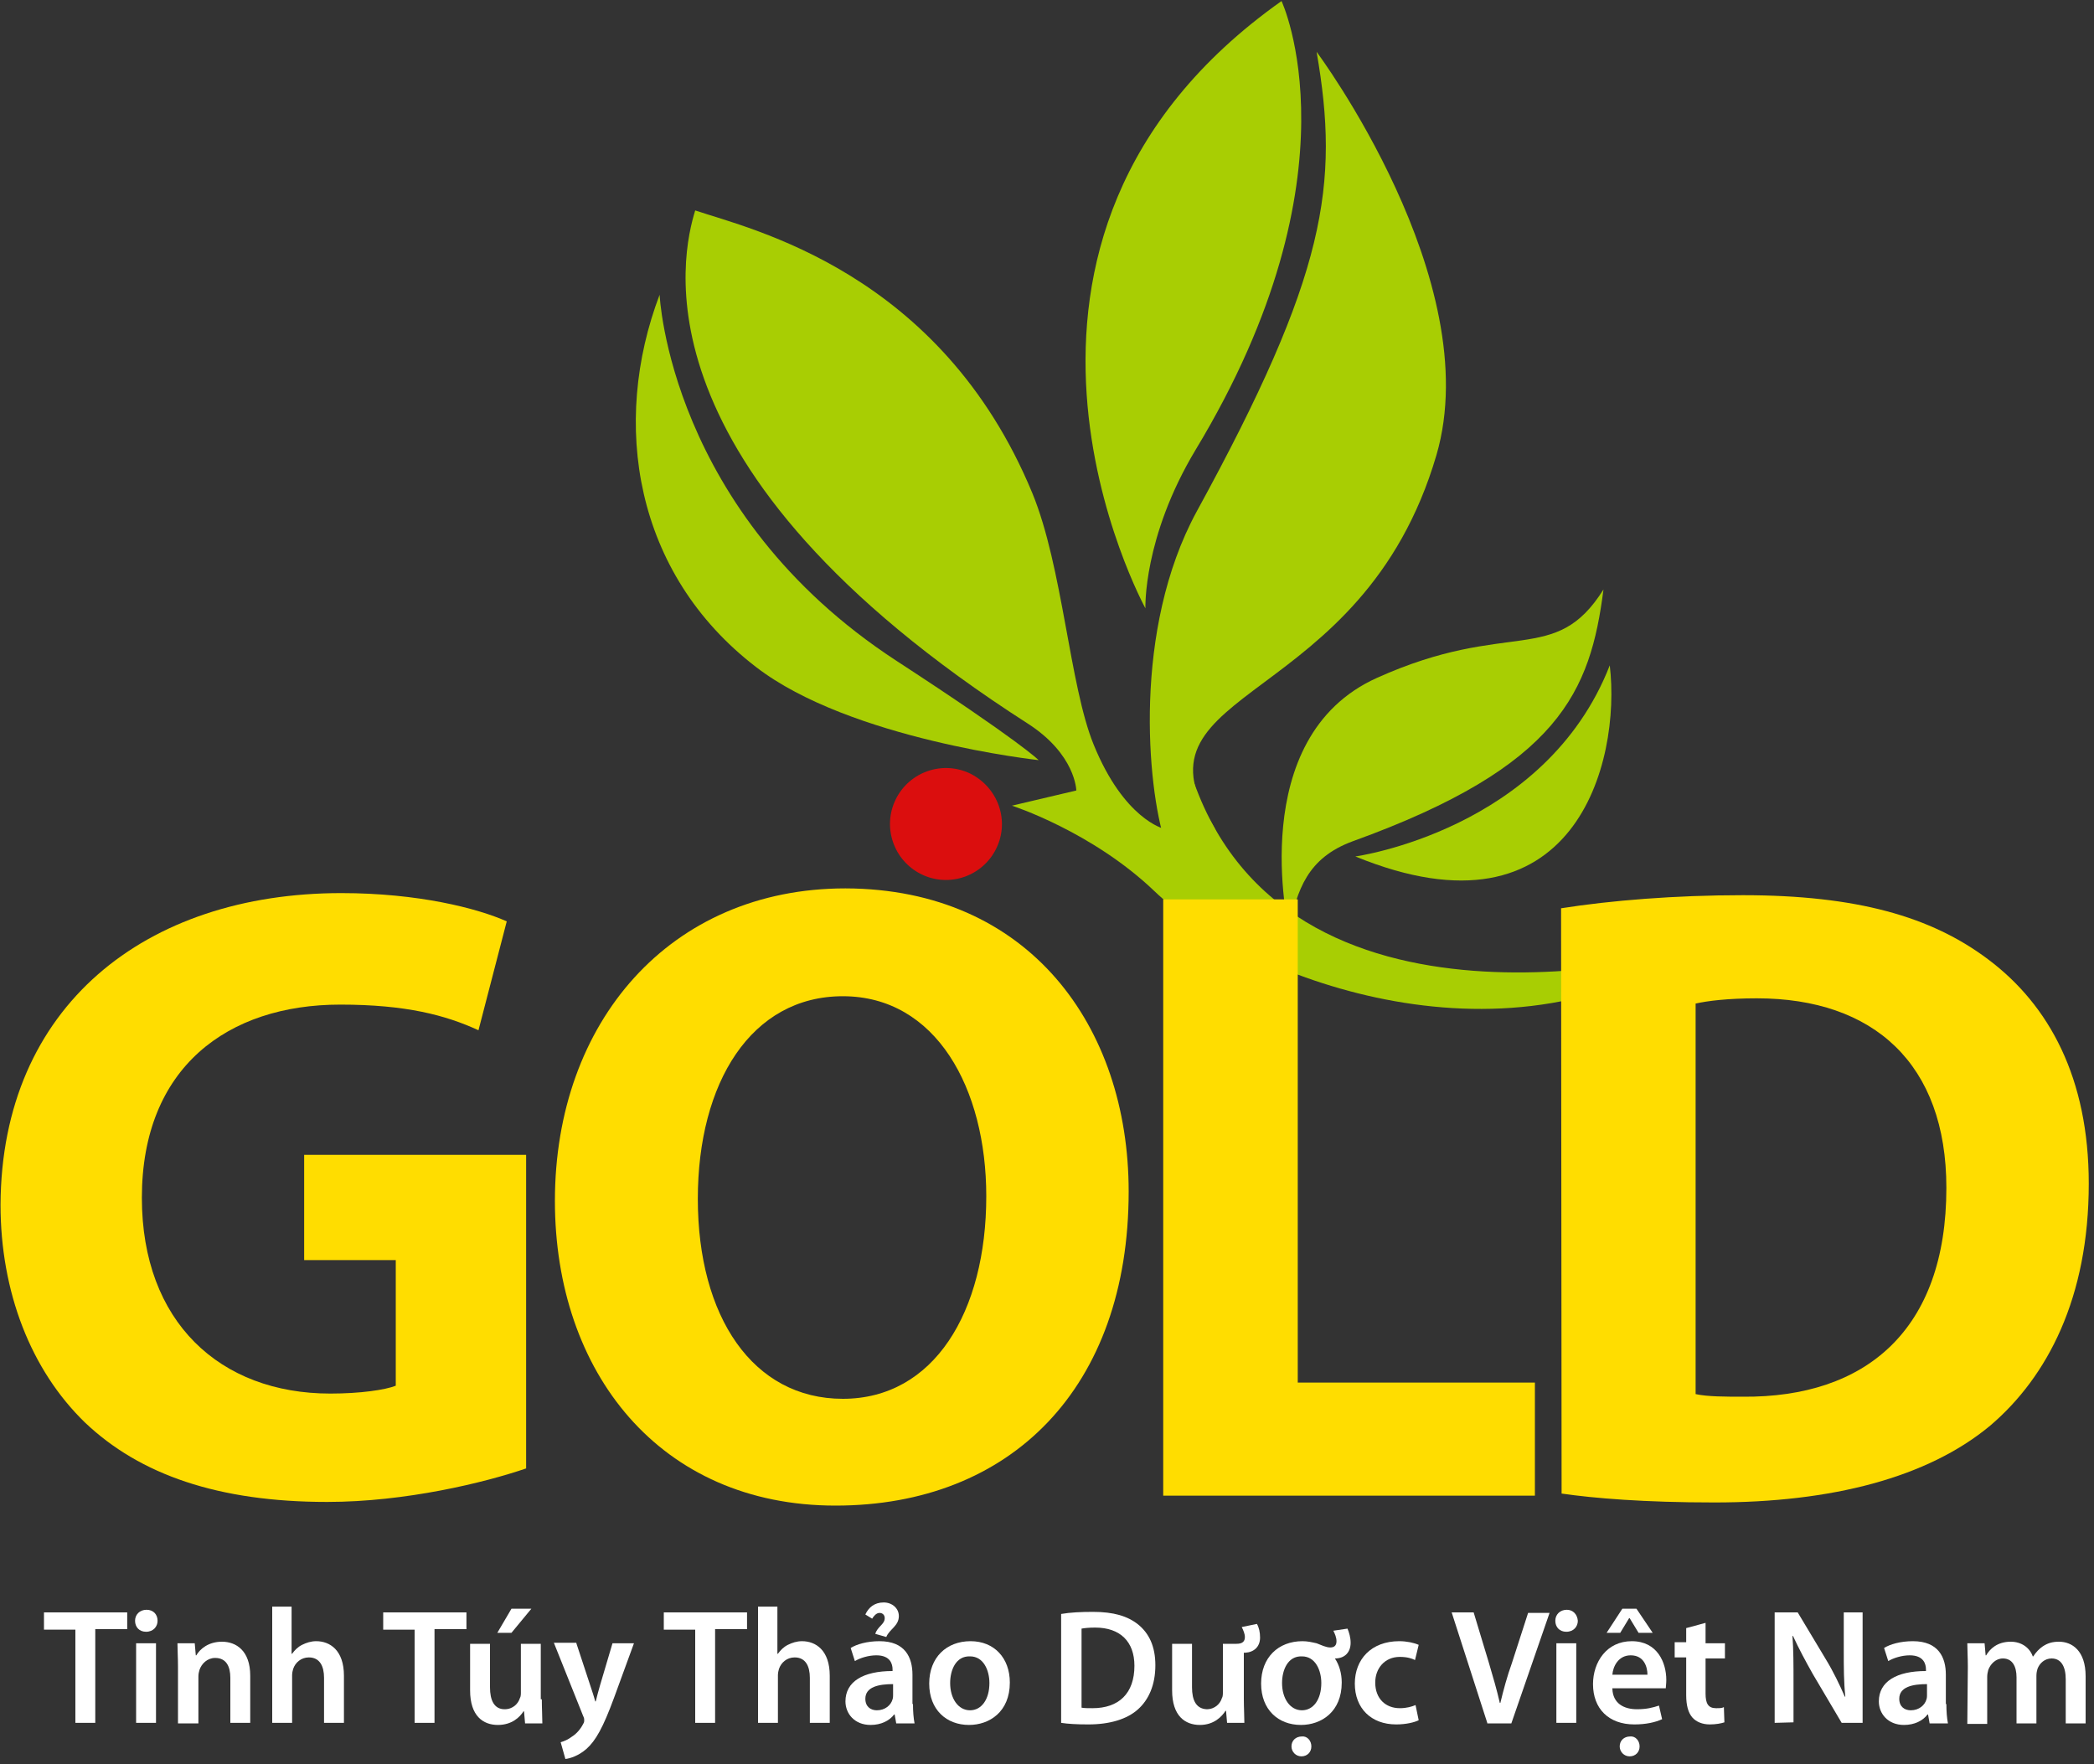
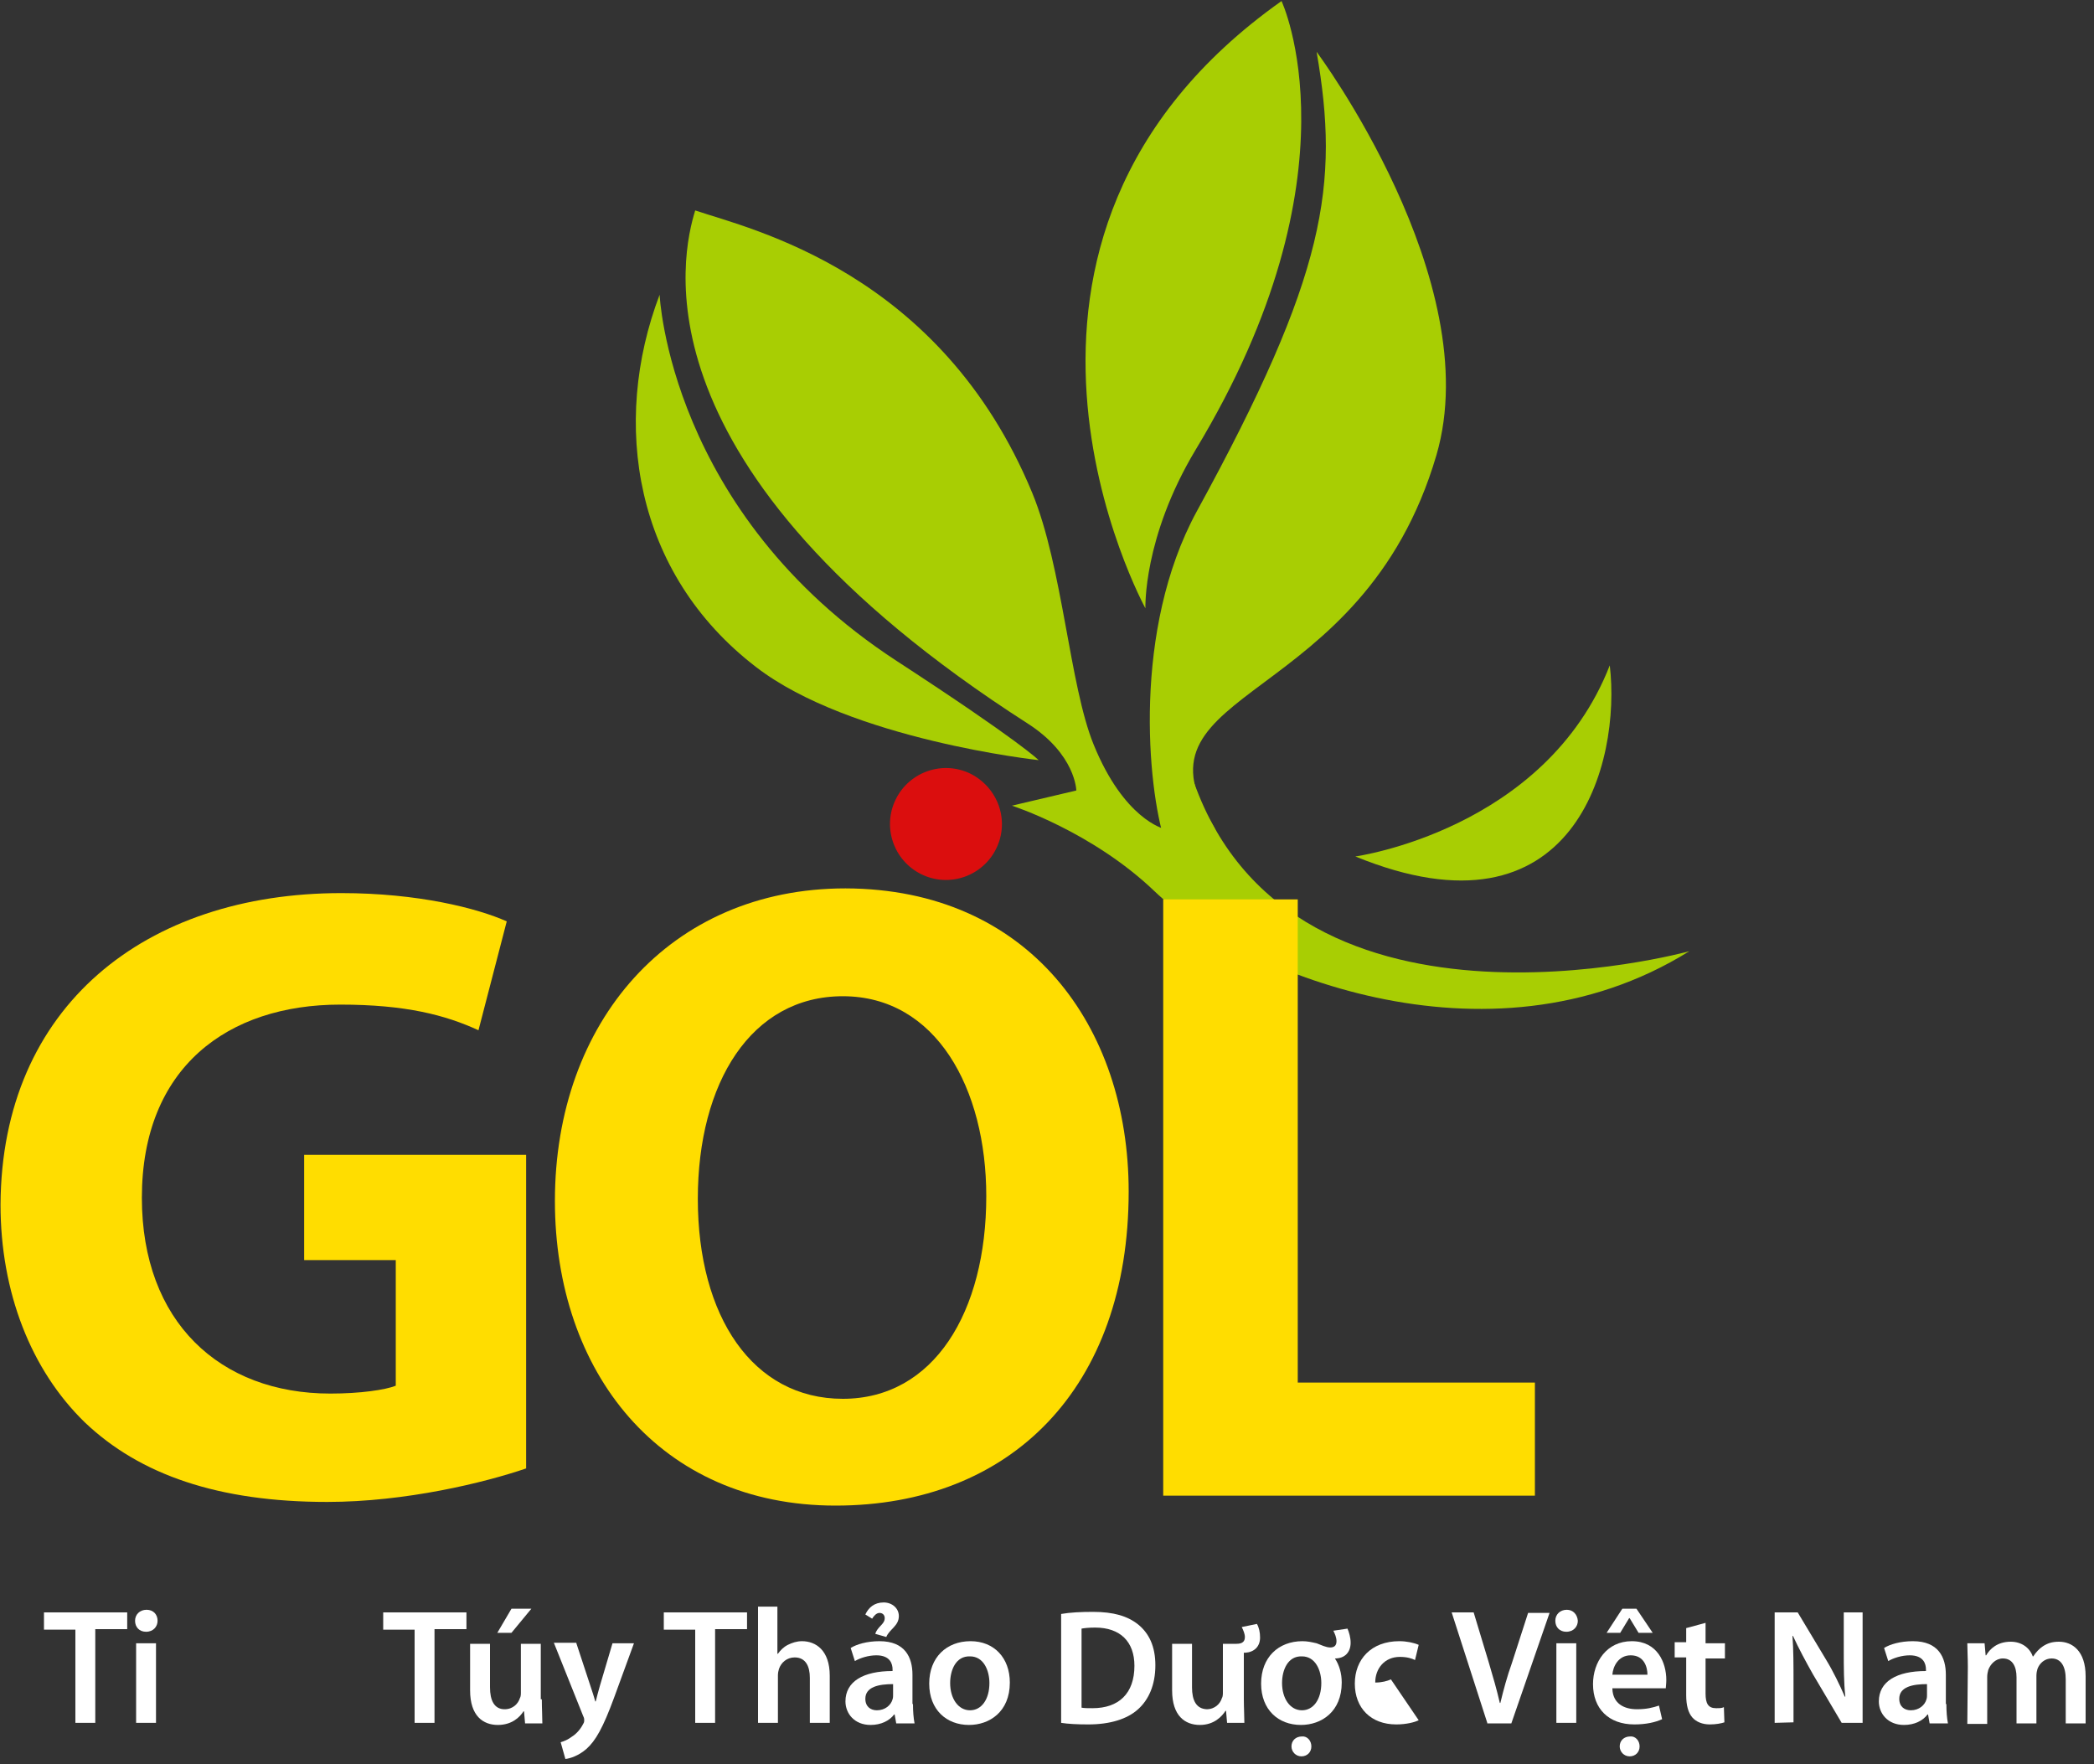
<svg xmlns="http://www.w3.org/2000/svg" version="1.1" id="Layer_1" x="0px" y="0px" viewBox="0 0 400 337" style="enable-background:new 0 0 400 337;" xml:space="preserve">
  <rect x="0" y="0" width="400" height="337" fill="#333333" stroke="none" />
  <style type="text/css">
	.st0{fill:#A8CE03;}
	.st1{fill:#DB0E0E;}
	.st2{fill:#FFFFFF;}
	.st3{fill:#FFDD00;}
</style>
  <g>
    <g>
      <g>
        <path class="st0" d="M244.8,0.2c0,0,15.5,32.9-16.4,85.7c-10.1,16.8-9.6,30.3-9.6,30.3S180.2,45.9,244.8,0.2z" />
        <path class="st0" d="M322.7,181.7c0,0-78.2,21.6-95.5-34.9c-4.9,11.5-4.9,11.5-4.9,11.5s-7.6-1.8-13.4-16.1     c-4.6-11.3-5.9-33.9-11.7-48c-17.5-42.3-53.7-50.4-64.4-54c-2.5,8.1-12.6,49.2,63.5,98c9.2,5.9,9.3,12.8,9.3,12.8l-12.3,2.9     c0,0,15.3,4.9,27.3,16.4C235.9,185,284,205.8,322.7,181.7z" />
        <path class="st0" d="M126,56.3c0,0,1.8,41.6,45.2,69.9c23.8,15.5,27.2,19,27.2,19s-36-3.9-54-17.8     C121.1,109.5,116.7,80.8,126,56.3z" />
        <path class="st0" d="M251.5,9.9c0,0,32.6,43.7,22.9,77c-14.2,48.5-59.3,44-43,70.2c5.9,9.5-4.4,17.3-8.9,3.6     c-3.3-10.3-6.2-40.4,6.1-63C253.4,52.4,255.9,35.3,251.5,9.9z" />
-         <path class="st0" d="M246.2,177.5c0,0-8.5-36.6,16.8-48s34-2.1,43.3-16.9c-2.5,19.4-8.3,33.8-47.9,48.1     C249.7,163.9,247.8,170,246.2,177.5z" />
        <path class="st0" d="M258.9,163.6c0,0,36.3-5,48.6-36.5C309.7,145.5,300.9,180.8,258.9,163.6z" />
      </g>
      <path class="st1" d="M190.3,162.1c-2.6,5.3-9,7.5-14.3,4.9s-7.5-9-4.9-14.3s9-7.5,14.3-4.9C190.7,150.5,192.9,156.8,190.3,162.1z" />
    </g>
    <g>
      <path class="st2" d="M14.4,311.3h-6V308h15.9v3.2h-6.1v17.9h-3.8C14.4,329.1,14.4,311.3,14.4,311.3z" />
      <path class="st2" d="M30.1,309.6c0,1.1-0.8,2.1-2.2,2.1c-1.3,0-2.1-0.9-2.1-2.1s0.9-2.1,2.2-2.1C29.3,307.5,30.1,308.4,30.1,309.6    z M26,329.1v-15.2h3.8v15.2H26z" />
-       <path class="st2" d="M34,318.4c0-1.8-0.1-3.2-0.1-4.5h3.3l0.2,2.3h0.1c0.7-1.2,2.3-2.6,4.9-2.6c2.7,0,5.4,1.7,5.4,6.5v9H44v-8.6    c0-2.2-0.8-3.8-2.9-3.8c-1.5,0-2.6,1.1-3,2.3c-0.1,0.3-0.2,0.8-0.2,1.2v9H34V318.4z" />
-       <path class="st2" d="M51.9,306.9h3.8v9h0.1c0.5-0.7,1.1-1.3,1.9-1.7c0.8-0.4,1.7-0.7,2.7-0.7c2.6,0,5.3,1.7,5.3,6.6v9h-3.8v-8.6    c0-2.2-0.8-3.9-2.9-3.9c-1.5,0-2.6,1-3,2.2c-0.1,0.3-0.2,0.8-0.2,1.2v9.1H52v-22.2H51.9z" />
      <path class="st2" d="M79.2,311.3h-6V308h15.9v3.2H83v17.9h-3.8V311.3z" />
      <path class="st2" d="M103.5,324.6c0,1.8,0.1,3.3,0.1,4.6h-3.3l-0.2-2.3H100c-0.7,1.1-2.2,2.6-4.9,2.6c-2.8,0-5.3-1.7-5.3-6.6V314    h3.8v8.3c0,2.5,0.8,4.2,2.8,4.2c1.6,0,2.6-1.1,2.9-2.1c0.2-0.3,0.2-0.8,0.2-1.2V314h3.8v10.6H103.5z M101.5,307.3l-3.8,4.6H95    l2.7-4.6H101.5z" />
      <path class="st2" d="M110.1,313.9l2.7,8.2c0.3,0.9,0.7,2.1,0.9,2.9h0.1c0.2-0.8,0.5-2,0.8-3l2.4-8.1h4.1l-3.8,10.4    c-2.1,5.7-3.5,8.2-5.3,9.8c-1.5,1.3-3.1,1.8-4,1.9l-0.9-3.2c0.7-0.2,1.4-0.5,2.2-1.1c0.8-0.5,1.6-1.4,2.1-2.4    c0.2-0.3,0.2-0.5,0.2-0.7s0-0.4-0.2-0.8l-5.6-14h4.3V313.9z" />
      <path class="st2" d="M132.8,311.3h-6V308h15.9v3.2h-6.1v17.9h-3.8L132.8,311.3L132.8,311.3z" />
      <path class="st2" d="M144.7,306.9h3.8v9h0.1c0.5-0.7,1.1-1.3,1.9-1.7c0.8-0.4,1.7-0.7,2.7-0.7c2.6,0,5.3,1.7,5.3,6.6v9h-3.8v-8.6    c0-2.2-0.8-3.9-2.9-3.9c-1.5,0-2.6,1-3,2.2c-0.1,0.3-0.2,0.8-0.2,1.2v9.1h-3.8v-22.2H144.7z" />
      <path class="st2" d="M174.4,325.5c0,1.4,0.1,2.7,0.3,3.7h-3.5l-0.3-1.7h-0.1c-0.9,1.2-2.5,2-4.5,2c-3.1,0-4.8-2.2-4.8-4.5    c0-3.8,3.4-5.8,9-5.8v-0.3c0-1-0.4-2.7-3.1-2.7c-1.5,0-3.1,0.5-4.1,1.1l-0.8-2.5c1.1-0.7,3.1-1.3,5.5-1.3c4.9,0,6.3,3.1,6.3,6.4    v5.6H174.4z M167.2,312.1c0.4-1.4,1.8-1.8,1.8-3c0-0.6-0.4-1-1-1s-1.1,0.6-1.4,1.1l-1.3-0.8c0.6-1.3,1.7-2.3,3.5-2.3    c1.6,0,2.9,1.1,2.9,2.6c0,1.9-1.8,2.5-2.4,4L167.2,312.1z M170.6,321.7c-2.7,0-5.3,0.5-5.3,2.8c0,1.5,1,2.2,2.2,2.2    c1.6,0,2.7-1,3-2.1c0.1-0.3,0.1-0.6,0.1-0.8V321.7z" />
      <path class="st2" d="M192.9,321.4c0,5.6-3.9,8.1-7.8,8.1c-4.3,0-7.6-2.9-7.6-7.9s3.3-8.1,7.9-8.1    C189.9,313.5,192.9,316.7,192.9,321.4z M181.5,321.5c0,2.9,1.5,5.2,3.8,5.2c2.2,0,3.7-2.1,3.7-5.2c0-2.4-1.1-5.1-3.7-5.1    C182.6,316.3,181.5,319,181.5,321.5z" />
      <path class="st2" d="M202.7,308.3c1.7-0.3,3.8-0.4,6.1-0.4c3.9,0,6.6,0.8,8.6,2.4c2.1,1.7,3.3,4.2,3.3,7.8c0,3.8-1.3,6.6-3.3,8.4    c-2.1,1.9-5.4,2.9-9.5,2.9c-2.2,0-3.9-0.1-5.2-0.3L202.7,308.3L202.7,308.3z M206.6,326.2c0.5,0.1,1.3,0.1,2.1,0.1    c5,0,8-2.8,8-8.1c0-4.6-2.7-7.3-7.5-7.3c-1.2,0-2.1,0.1-2.6,0.2V326.2z" />
      <path class="st2" d="M240.1,310.2c0.4,0.7,0.6,1.6,0.6,2.6c0,1.8-1.2,2.8-2.8,2.9h-0.3v8.8c0,1.8,0.1,3.3,0.1,4.6h-3.3l-0.2-2.3    h-0.1c-0.7,1.1-2.2,2.7-4.9,2.7c-2.8,0-5.3-1.7-5.3-6.6V314h3.8v8.3c0,2.5,0.8,4.1,2.8,4.2c1.6,0,2.6-1.1,2.9-2.1    c0.2-0.3,0.2-0.8,0.2-1.2V314h2.6c1.2,0,1.6-0.5,1.6-1.3c0-0.6-0.3-1.3-0.6-1.9L240.1,310.2z" />
      <path class="st2" d="M257.4,311.1c0.3,0.7,0.6,1.7,0.6,2.7c0,1.8-1.1,3-3,3c0.8,1.2,1.3,2.8,1.3,4.6c0,5.6-3.9,8.1-7.8,8.1    c-4.3,0-7.6-2.9-7.6-7.9s3.3-8.1,7.9-8.1c1,0,1.8,0.2,2.7,0.4c0.8,0.3,1.8,0.8,2.6,0.8s1.2-0.4,1.2-1.2c0-0.7-0.3-1.4-0.6-2    L257.4,311.1z M244.9,321.5c0,2.9,1.5,5.2,3.8,5.2c2.2,0,3.7-2.1,3.7-5.2c0-2.4-1.1-5.1-3.7-5.1C246,316.3,244.9,319,244.9,321.5z     M250.5,333.6c0,1.1-0.8,1.9-1.9,1.9c-1.1,0-1.9-0.9-1.9-1.9c0-1.1,0.8-1.9,2-1.9C249.7,331.6,250.5,332.5,250.5,333.6z" />
-       <path class="st2" d="M271,328.6c-0.8,0.4-2.4,0.8-4.3,0.8c-4.8,0-7.9-3.1-7.9-7.8c0-4.6,3.1-8.1,8.5-8.1c1.4,0,2.8,0.3,3.7,0.7    l-0.7,2.9c-0.6-0.3-1.5-0.6-2.9-0.6c-2.9,0-4.7,2.2-4.7,4.9c0,3.1,2,4.9,4.7,4.9c1.3,0,2.3-0.3,3-0.6L271,328.6z" />
+       <path class="st2" d="M271,328.6c-0.8,0.4-2.4,0.8-4.3,0.8c-4.8,0-7.9-3.1-7.9-7.8c0-4.6,3.1-8.1,8.5-8.1c1.4,0,2.8,0.3,3.7,0.7    l-0.7,2.9c-0.6-0.3-1.5-0.6-2.9-0.6c-2.9,0-4.7,2.2-4.7,4.9c1.3,0,2.3-0.3,3-0.6L271,328.6z" />
      <path class="st2" d="M284.1,329.1l-6.8-21.1h4.2l2.9,9.6c0.8,2.7,1.5,5.1,2.1,7.7h0.1c0.6-2.5,1.3-5.1,2.2-7.6l3.1-9.6h4.1    l-7.3,21.1h-4.6V329.1z" />
      <path class="st2" d="M301.4,309.6c0,1.1-0.8,2.1-2.2,2.1c-1.3,0-2.1-0.9-2.1-2.1s0.9-2.1,2.2-2.1    C300.5,307.5,301.3,308.4,301.4,309.6z M297.3,329.1v-15.2h3.8v15.2H297.3z" />
      <path class="st2" d="M308,322.6c0.1,2.8,2.2,3.9,4.7,3.9c1.8,0,3-0.3,4.2-0.7l0.6,2.6c-1.3,0.6-3.1,1-5.3,1c-4.9,0-7.9-3-7.9-7.7    c0-4.2,2.6-8.2,7.4-8.2c4.9,0,6.6,4.1,6.6,7.4c0,0.7-0.1,1.3-0.1,1.6H308V322.6z M312.6,307.3l3.1,4.6H313l-1.7-2.8h-0.1l-1.7,2.8    h-2.6l3-4.6H312.6z M314.7,319.9c0-1.4-0.6-3.7-3.2-3.7c-2.4,0-3.4,2.2-3.5,3.7H314.7z M313.2,333.6c0,1.1-0.8,1.9-1.9,1.9    s-1.9-0.9-1.9-1.9c0-1.1,0.8-1.9,2-1.9C312.4,331.6,313.2,332.5,313.2,333.6z" />
      <path class="st2" d="M325.8,310v3.9h3.7v2.9h-3.7v6.7c0,1.9,0.5,2.8,2,2.8c0.7,0,1.1,0,1.5-0.2l0.1,2.9c-0.6,0.2-1.6,0.4-2.8,0.4    c-1.4,0-2.6-0.5-3.3-1.3c-0.8-0.9-1.2-2.3-1.2-4.3v-7.2h-2.2v-2.9h2.2V311L325.8,310z" />
      <path class="st2" d="M339,329.1V308h4.4l5.4,9c1.4,2.3,2.6,4.8,3.6,7.1h0.1c-0.3-2.8-0.3-5.5-0.3-8.8V308h3.6v21.1h-4l-5.5-9.3    c-1.3-2.3-2.7-4.9-3.8-7.3h-0.1c0.2,2.7,0.2,5.5,0.2,9v7.5L339,329.1L339,329.1z" />
      <path class="st2" d="M371.8,325.5c0,1.4,0.1,2.7,0.3,3.7h-3.5l-0.3-1.7h-0.1c-0.9,1.2-2.5,2-4.5,2c-3.1,0-4.8-2.2-4.8-4.5    c0-3.8,3.4-5.8,9-5.8v-0.3c0-1-0.4-2.7-3.1-2.7c-1.5,0-3.1,0.5-4.1,1.1l-0.8-2.5c1.1-0.7,3.1-1.3,5.5-1.3c4.9,0,6.3,3.1,6.3,6.4    v5.6H371.8z M368.1,321.7c-2.7,0-5.3,0.5-5.3,2.8c0,1.5,1,2.2,2.2,2.2c1.6,0,2.7-1,3-2.1c0.1-0.3,0.1-0.6,0.1-0.8L368.1,321.7    L368.1,321.7z" />
      <path class="st2" d="M375.9,318.4c0-1.8-0.1-3.2-0.1-4.5h3.3l0.2,2.3h0.1c0.7-1.2,2.1-2.6,4.7-2.6c2,0,3.6,1.1,4.2,2.8h0.1    c0.5-0.8,1.2-1.5,1.8-1.9c0.9-0.6,1.8-0.9,3.1-0.9c2.5,0,5.1,1.7,5.1,6.6v9h-3.8v-8.4c0-2.5-0.9-4-2.7-4c-1.3,0-2.3,0.9-2.7,2    c-0.1,0.3-0.2,0.8-0.2,1.3v9.1h-3.8v-8.8c0-2.1-0.8-3.6-2.6-3.6c-1.4,0-2.4,1.1-2.8,2.2c-0.1,0.4-0.2,0.8-0.2,1.3v9h-3.8    L375.9,318.4L375.9,318.4z" />
    </g>
    <g>
      <path class="st3" d="M100.5,280.5c-7.9,2.7-23,6.4-38,6.4c-20.8,0-35.8-5.2-46.3-15.2c-10.3-10-16.1-24.9-16.1-41.6    c0.2-37.9,27.7-59.5,65.1-59.5c14.7,0,26,2.9,31.6,5.4l-5.4,20.8c-6.3-2.9-13.9-4.9-26.4-4.9c-21.5,0-37.9,12-37.9,36.9    c0,23.7,14.9,37.4,36,37.4c5.7,0,10.5-0.7,12.5-1.5v-24H58.1v-20.1h42.4V280.5z" />
      <path class="st3" d="M215.6,227.6c0,37.5-22.5,60-56,60c-33.6,0-53.6-25.5-53.6-58.2c0-34.2,22-59.7,55.5-59.7    C196.5,169.8,215.6,196,215.6,227.6z M133.3,229c0,22.5,10.5,38.2,27.7,38.2c17.4,0,27.4-16.6,27.4-38.7    c0-20.6-9.6-38.2-27.4-38.2C143.5,190.3,133.3,206.8,133.3,229z" />
      <path class="st3" d="M222.2,171.8h25.7v92.3h45.3v21.6h-71L222.2,171.8L222.2,171.8z" />
-       <path class="st3" d="M298.2,173.5c9.5-1.5,21.8-2.5,34.7-2.5c21.8,0,36,4.1,46.8,12.2C391.5,192,399,206,399,226.1    c0,21.8-7.9,36.9-18.8,46.2c-12,10-30.4,14.7-52.7,14.7c-13.4,0-23-0.8-29.2-1.7L298.2,173.5L298.2,173.5z M323.9,266.3    c2.2,0.5,5.9,0.5,9,0.5c23.5,0.2,38.9-12.7,38.9-39.9c0-23.7-13.9-36.2-36.2-36.2c-5.6,0-9.5,0.5-11.7,1L323.9,266.3L323.9,266.3z    " />
    </g>
  </g>
</svg>